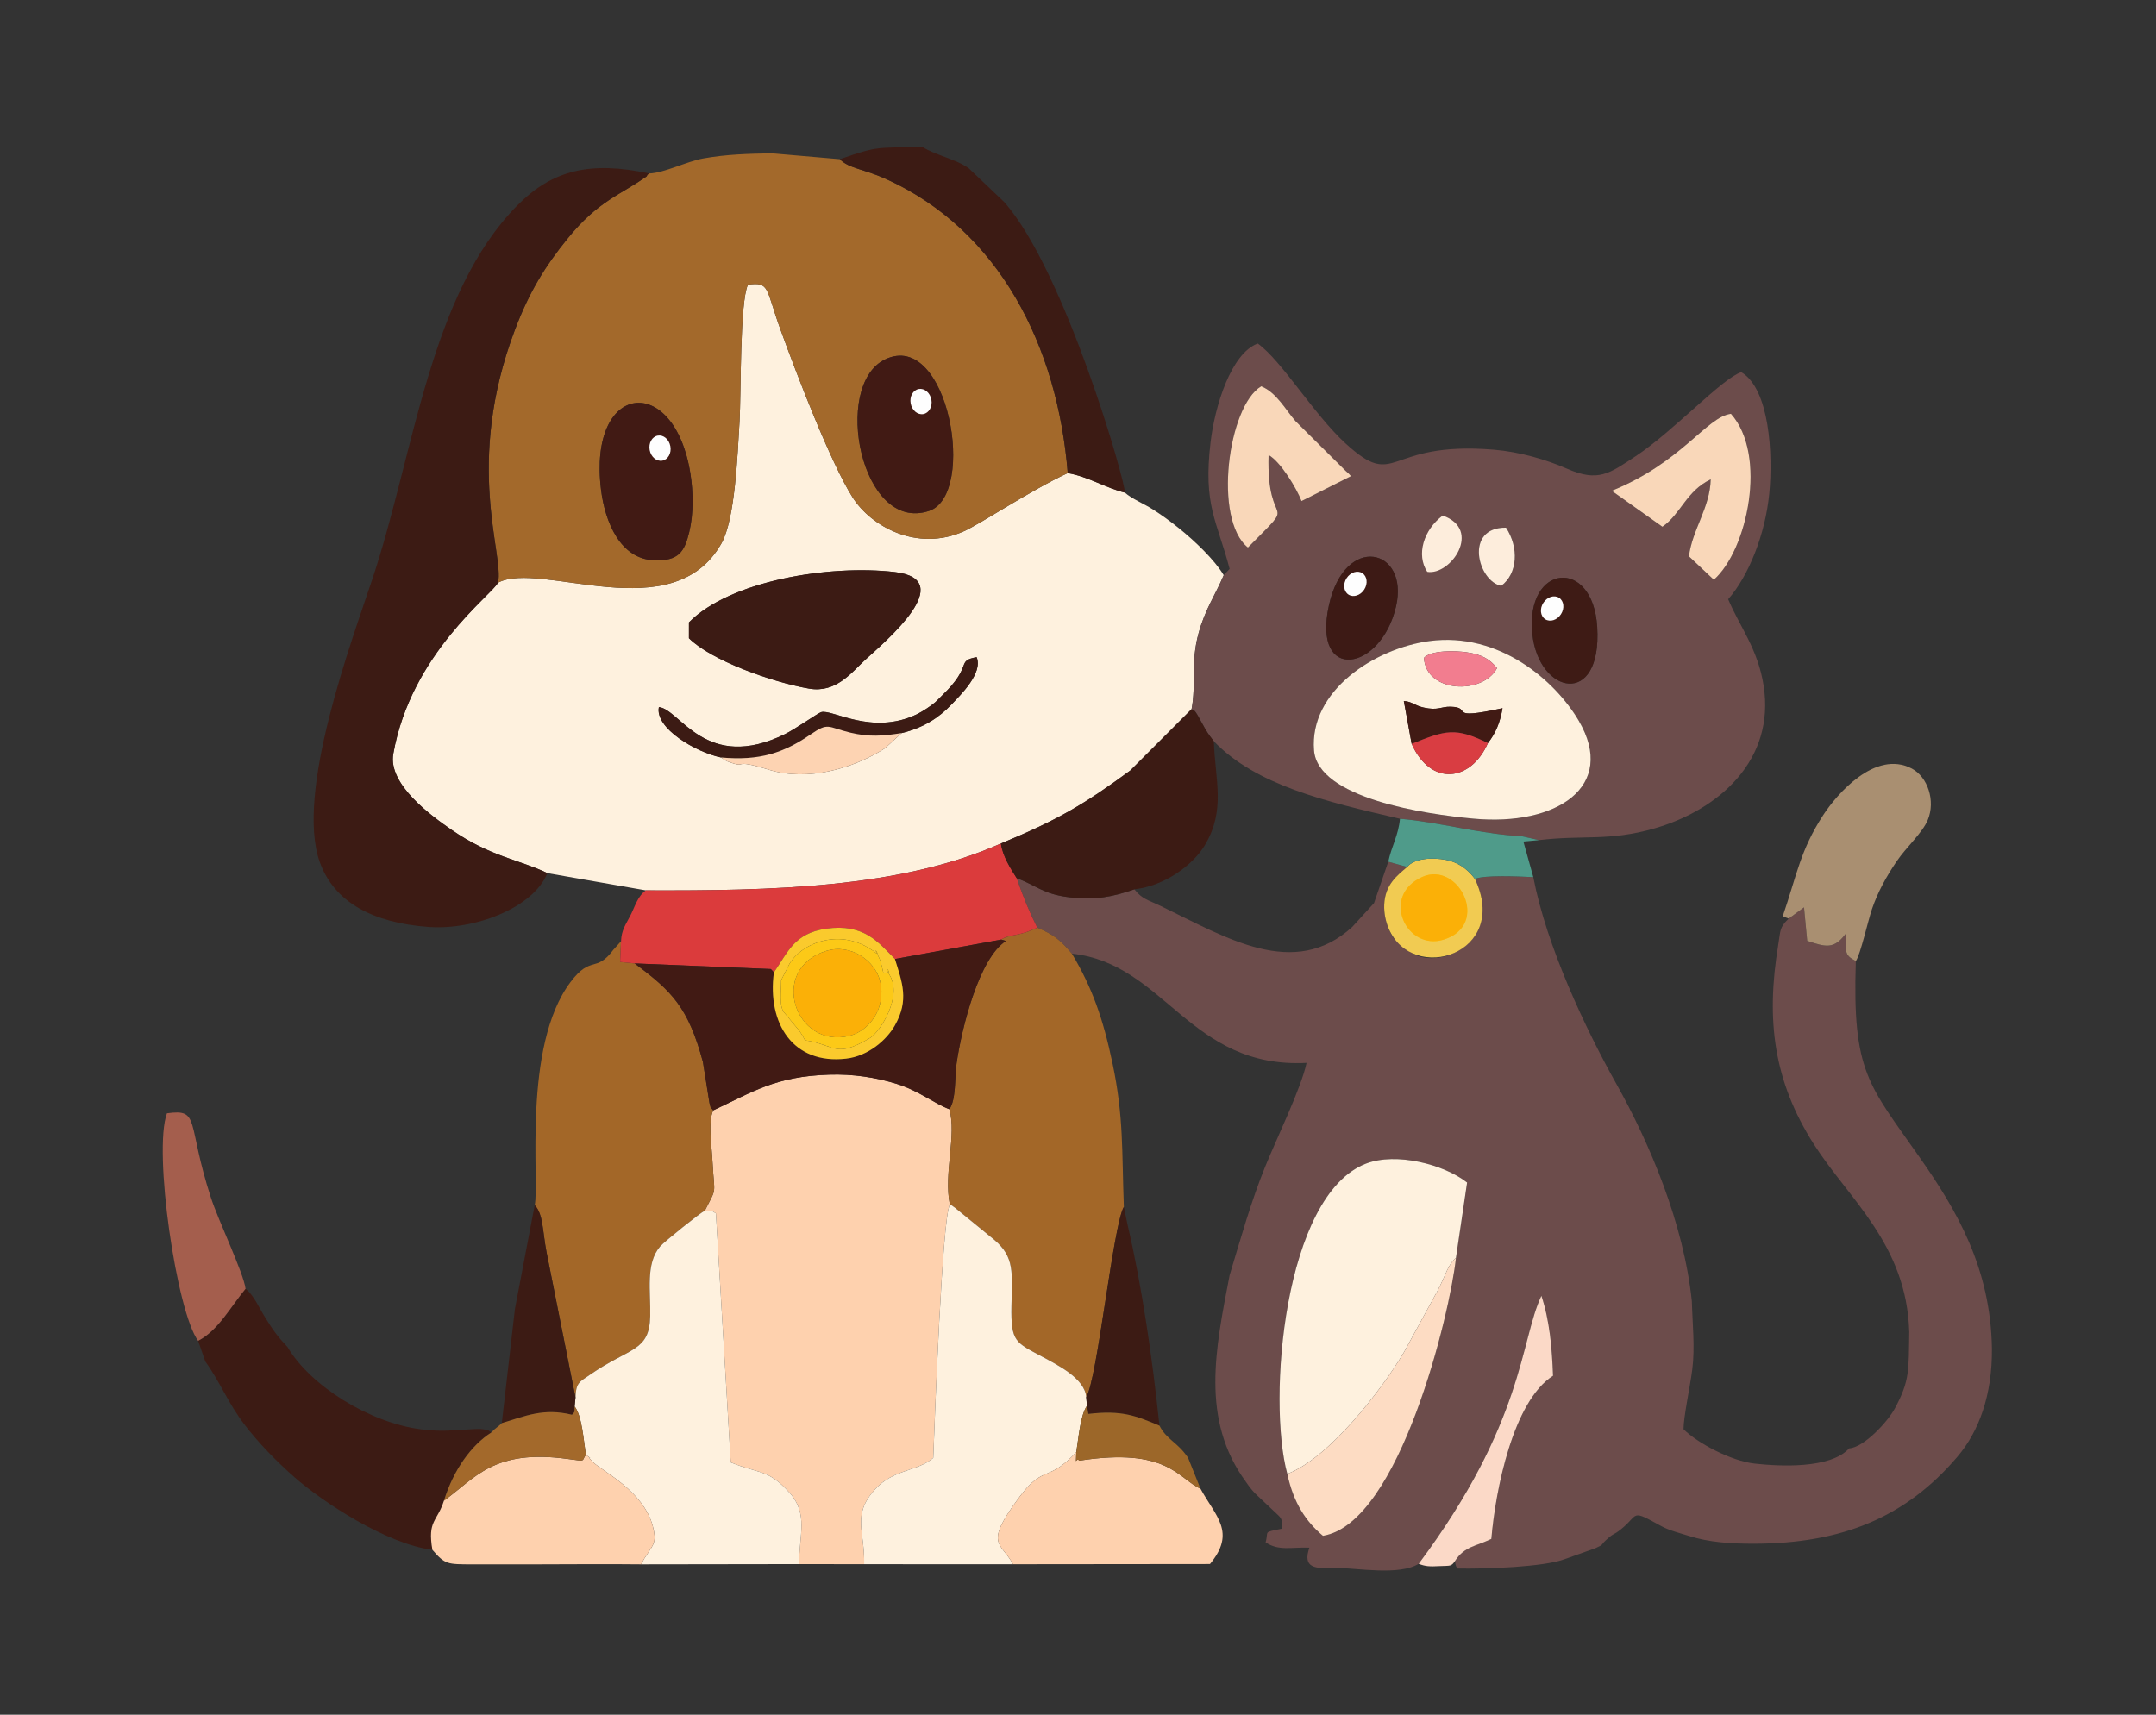
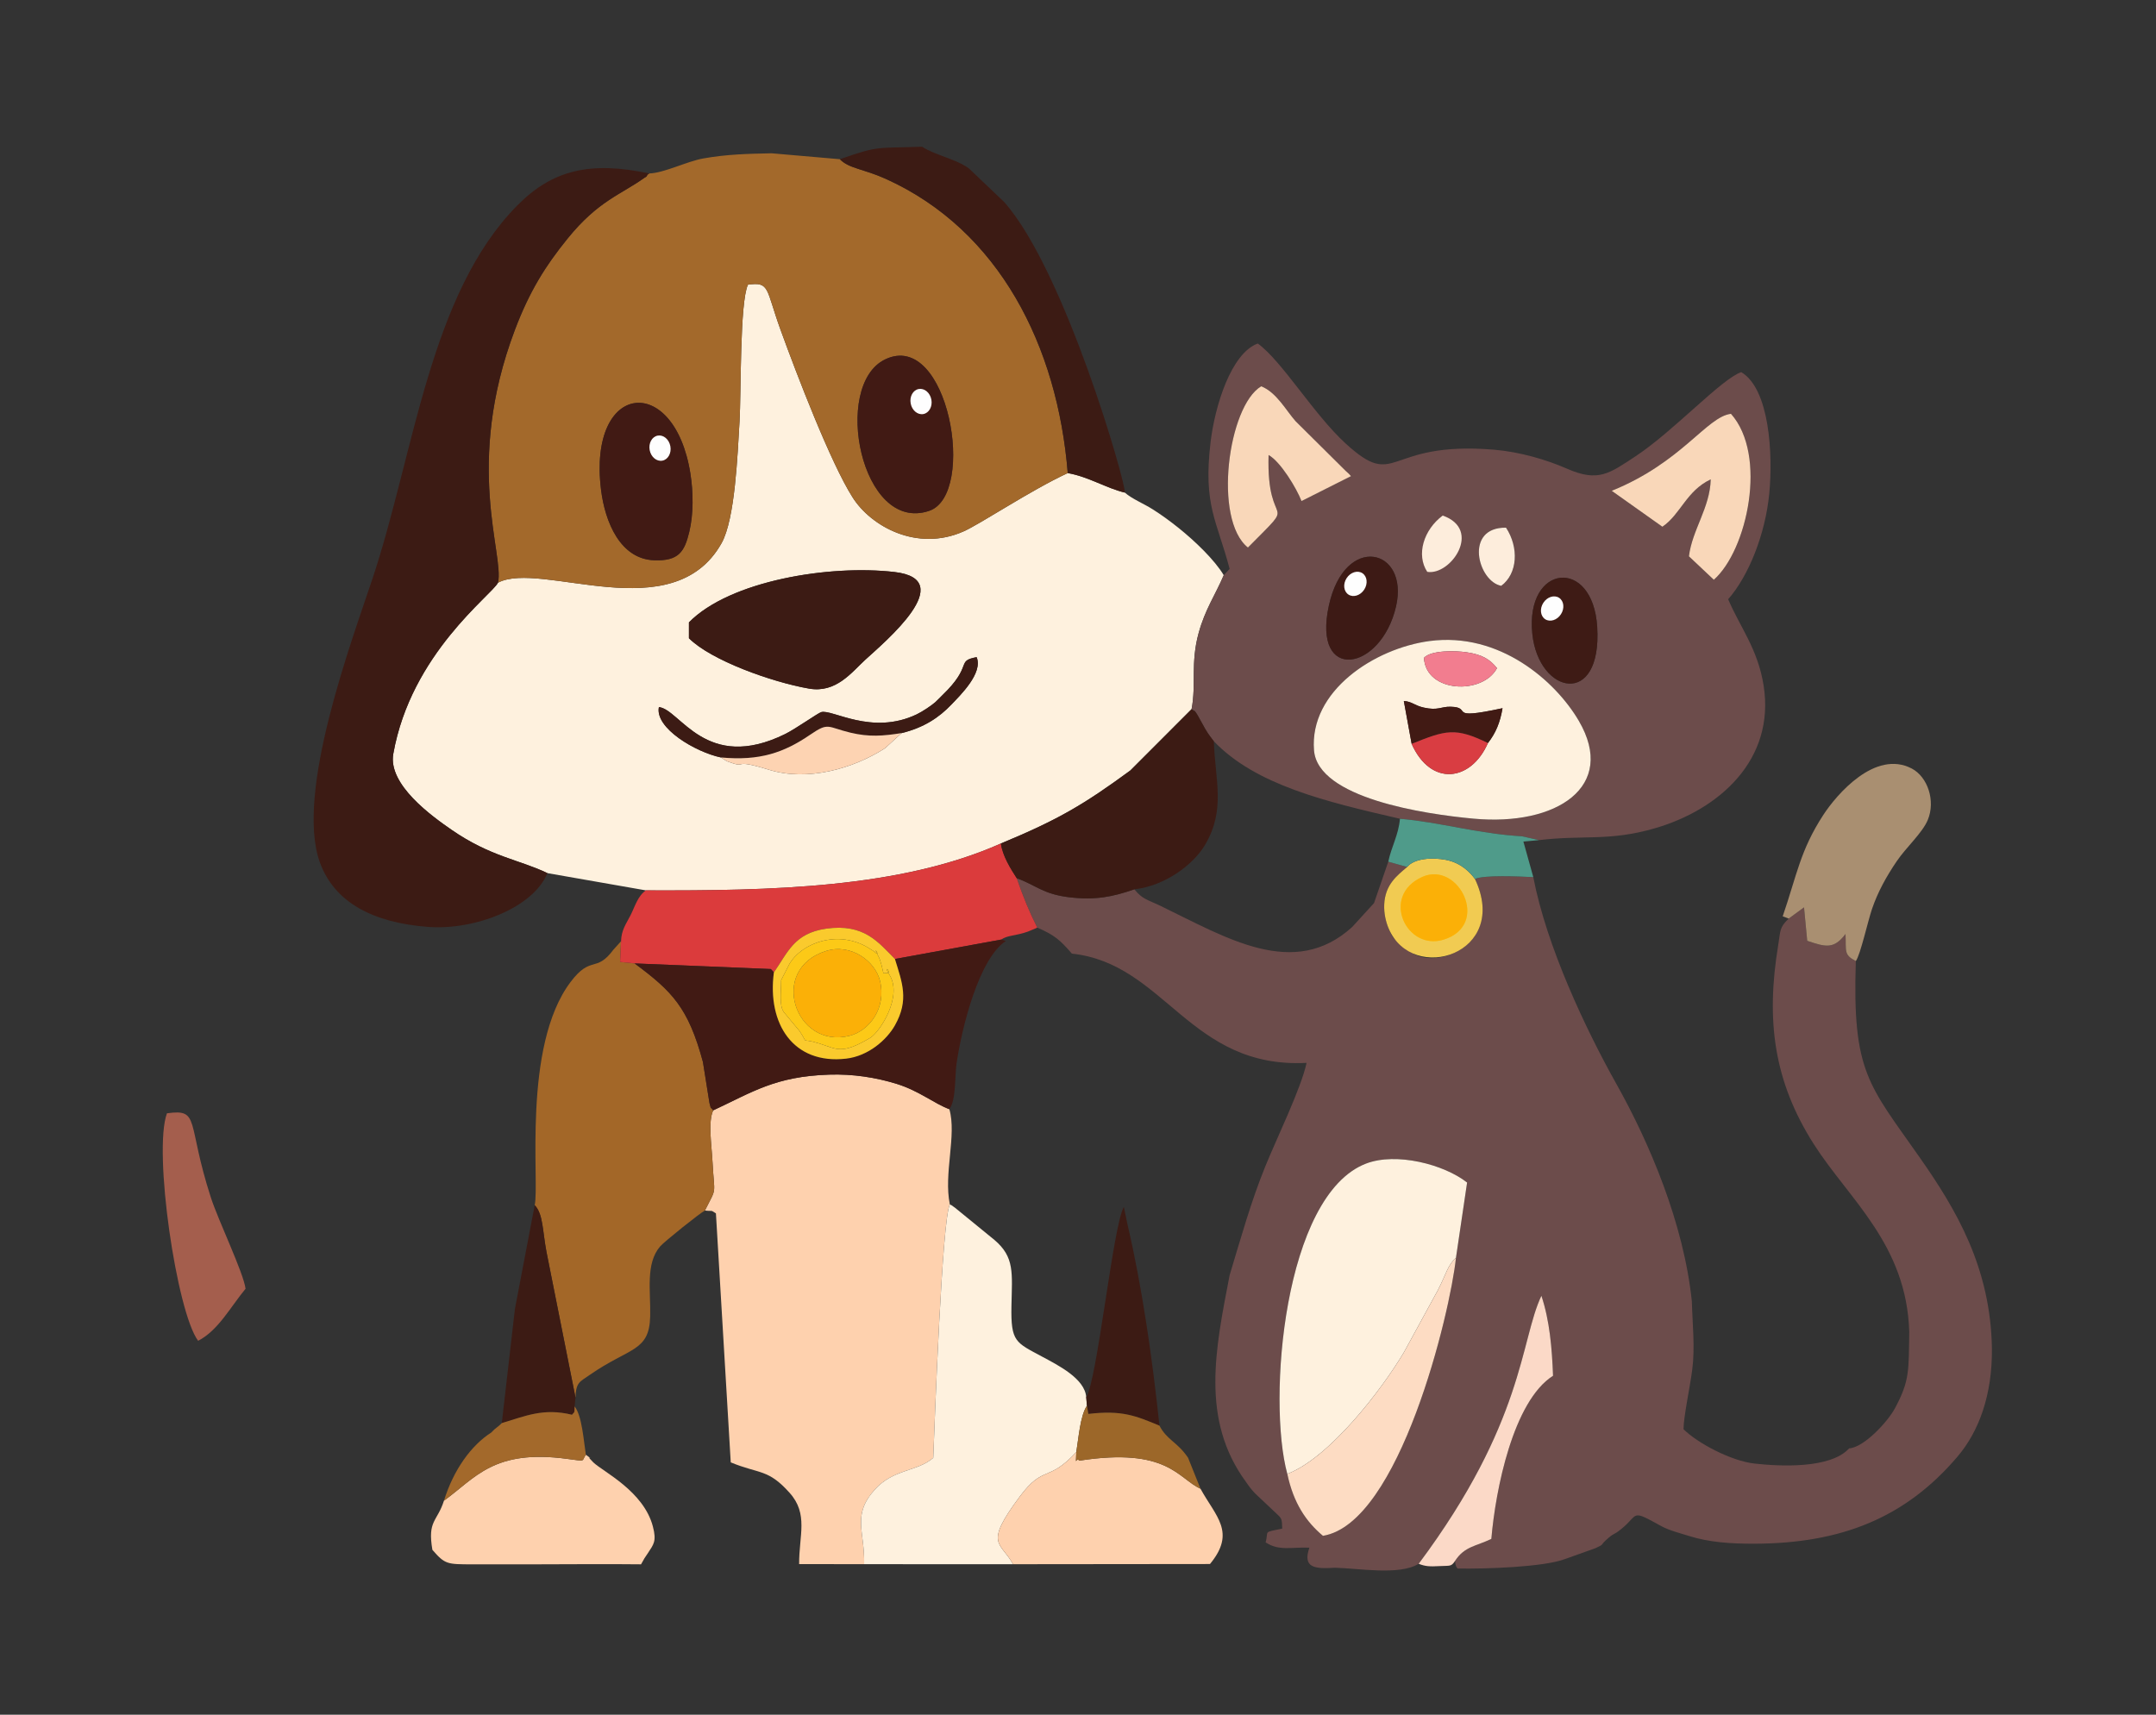
<svg xmlns="http://www.w3.org/2000/svg" xml:space="preserve" width="44mm" height="35mm" version="1.1" style="shape-rendering:geometricPrecision; text-rendering:geometricPrecision; image-rendering:optimizeQuality; fill-rule:evenodd; clip-rule:evenodd" viewBox="0 0 4400 3500">
  <rect x="0" y="0" width="4400" height="3500" fill="#333333" stroke="none" />
  <defs>
    <style type="text/css">
   
    .fil25 {fill:#FEFEFE}
    .fil8 {fill:#A98F71}
    .fil11 {fill:#A45E4D}
    .fil4 {fill:#3C1B14}
    .fil16 {fill:#3D1A15}
    .fil15 {fill:#3E1B15}
    .fil7 {fill:#411A14}
    .fil17 {fill:#4F9B8A}
    .fil0 {fill:#6C4C4B}
    .fil18 {fill:#9C6729}
    .fil5 {fill:#A36728}
    .fil2 {fill:#A3692B}
    .fil22 {fill:#D93D42}
    .fil6 {fill:#DB3B3C}
    .fil12 {fill:#F1CB52}
    .fil23 {fill:#F27D8F}
    .fil10 {fill:#F9D7B9}
    .fil19 {fill:#FACA2D}
    .fil14 {fill:#FBB007}
    .fil13 {fill:#FBD9C7}
    .fil21 {fill:#FCC917}
    .fil20 {fill:#FDD3B2}
    .fil9 {fill:#FDDCC3}
    .fil24 {fill:#FDEDDC}
    .fil3 {fill:#FED1AE}
    .fil1 {fill:#FEF1DE}
   
  </style>
  </defs>
  <g id="Capa_x0020_1">
    <g id="_1802345261936">
      <path class="fil0" d="M2971.36 2567.4c-11.49,111.5 -115.02,542.46 -271.48,567.5 -34.23,-28.57 -60.12,-66.65 -72.7,-126.34 -41.06,-149.97 -7.46,-569.04 160.73,-633.49 61.52,-23.57 158.8,1.48 206.18,38.7l-22.73 153.63zm38.77 -773.22c68.34,144.31 -108.35,201.04 -145.64,132.75 -18.84,-8.27 -20.98,-9.32 -30.55,-31.8 -5.62,-13.2 -9.75,-30.68 -9.01,-48.49 1.71,-41.2 26.19,-59.38 46.8,-76.96l-38.5 -10.78 -29.09 84.45 -44.59 48.86c-118.74,107.87 -256.1,22.2 -391.19,-43.17 -24.65,-11.93 -37.38,-13.4 -53.23,-33.81 -44.03,15.36 -80.13,22.59 -132.75,16.27 -54.21,-6.52 -67.44,-24.44 -107.43,-38.95 13.47,39 25.75,68.9 41.95,100.87 35.71,15.47 46.72,25.49 70.64,53.1 190.2,20.22 240.06,235.17 478.93,223.01 -10.96,51.46 -61.14,154.46 -83.98,210.62 -29.42,72.34 -49.57,145.05 -73.08,222.87 -28.75,149.42 -59.89,294.78 33.41,421.87 4.42,6.02 4.41,6.63 8.61,11.93 2.52,3.18 7.02,8.53 10.12,11.68l43.65 41.13c10.9,10.17 11,10.64 11.56,30.55 -41.04,8.43 -26.85,3.85 -33.9,27.99 27.03,18.22 53.07,9.4 89.35,10.91 -14.39,41.93 11.71,43.44 52.3,40.95 47.57,1 131.33,16.34 170.72,-8.03 215.73,-289.03 207.29,-456.42 250.5,-547.09 17.03,51.12 21.57,107.37 23.77,163.31 -81.26,51.59 -117.42,232.46 -125.92,332.95 -30.4,14.94 -54.61,14.87 -74.09,44.98 0.28,0.66 -0.03,10.28 5.24,15.47 57.01,1.03 175.98,-2.84 219.61,-19.47l61.55 -21.97c18.11,-8.13 10.25,-5.96 21.05,-15.98 18.43,-17.08 13.59,-8.46 31.97,-23.34 36.92,-29.89 17.63,-41.05 81.58,-5.75 16.11,8.9 39.88,14.83 57.31,20.32 40.16,12.65 84.81,15.76 133.78,15.55 175.92,-0.76 306.64,-52.46 413.18,-177.57 43.88,-51.54 71.2,-125.82 70.41,-220.38 -2.48,-166.2 -73.48,-284.8 -146.86,-389.73 -104.71,-149.71 -138.34,-173.85 -130.9,-401.54 -25.27,-13.02 -19.51,-20.05 -21.04,-55.25 -23.9,31.41 -40.32,26.69 -78.19,13.89l-6.51 -68.29 -31.23 22.89c-19.38,18.59 -16.44,23.98 -21.4,54.03 -25.42,153.85 -9.11,278 72.63,406.36 71.63,112.5 189.56,204.53 194.78,383.28 -1.2,79.27 1.08,99.33 -29.16,155.81 -14.83,27.71 -63.31,80.09 -93.47,81.86 -38.49,42.24 -141.97,36.67 -192.5,31.12 -48.83,-5.36 -116.96,-41.87 -145.54,-70.21 0.02,-24.88 13.25,-86.24 17.79,-121.42 5.91,-45.83 0.4,-93.29 -0.8,-139.6 -16.51,-159.28 -86.77,-323.96 -153.66,-443.15 -62.76,-111.85 -142.84,-281.21 -169.9,-422.67 -30.78,-1.49 -100.27,-4.73 -119.08,3.77z" />
      <path class="fil1" d="M1840.07 1496.36l-33.88 30.92c-65.62,42.15 -158.42,68.22 -236.77,43.97 -81.89,-25.35 -38.64,0.29 -86.21,-17.53l-11.95 -7.62c-51.57,-10.88 -135.03,-59.77 -126.6,-102.79 43.2,4.12 95.68,134.87 257.92,54.89 20.84,-10.28 66.27,-42.37 73.12,-44.55 22.01,-7 103.03,48.46 195.1,4.51 11.98,-5.72 30.13,-18 37.96,-24.85 3.93,-3.45 10.22,-10.21 14.04,-13.88 64.32,-61.76 26.97,-69.88 70.32,-78.07 13.61,32.59 -33.95,78.33 -51.56,96.85 -24.84,26.11 -55.92,47.04 -101.49,58.15zm-434.07 -226c83.69,-85.14 286.99,-118.15 419.51,-102.78 132.52,15.36 -19.68,142.47 -59.53,179.02 -27.81,25.5 -59.51,68.57 -114.7,59.01 -76.14,-13.17 -200.58,-57.89 -245.3,-102.87l0.02 -32.38zm-389.68 -80.97c-12.7,25.42 -177.49,144.5 -213.7,349.42 -11.15,63.12 79.37,127.61 118.69,154.84 79.8,55.26 139.05,61.16 195.83,88.56l200.98 35.2c255.15,0.88 518.64,-4.12 724.55,-95.69 118.12,-48.98 170.3,-80.22 264.22,-149.09l124.93 -125.09c9.7,-50.28 -2.43,-94.06 14.32,-155.13 13.47,-49.11 33.97,-77.6 51.3,-118.29 -18.56,-31.27 -59.58,-70.42 -92.16,-96.47 -18.42,-14.71 -34.21,-26.2 -52.54,-37.86 -18.93,-12.04 -42.32,-21.23 -57.21,-34.33 -37.54,-8.84 -74.25,-32.53 -116.47,-39.82 -77.32,35.97 -177.91,103.76 -213.09,119.27 -94.49,41.64 -188.28,-10.13 -226.07,-69.79 -44.95,-70.95 -113.53,-249.77 -147.2,-342.65 -30.19,-83.24 -21.29,-97.71 -66.28,-91.37 -16.89,35.98 -13.75,222.43 -17.17,279.12 -4.06,67.31 -9.05,199.25 -36.7,248.51 -99.54,177.33 -368.45,34.31 -456.23,80.66z" />
      <path class="fil2" d="M1226.63 999.9c-27.32,-221.41 149.58,-239.72 182.32,-33.43 6.15,38.71 6.46,82.81 -2.22,119.02 -9.78,40.79 -21.65,59.84 -71.41,58.15 -69.4,-2.35 -100.55,-77.81 -108.69,-143.74zm579.68 -266.26c128.95,-62.16 188.18,275.97 89.91,309.13 -139.03,46.92 -199,-256.55 -89.91,-309.13zm-481.3 -379.58c-1.46,1.5 -3.69,1.57 -4.55,4.32 -0.85,2.69 -3.43,3.23 -4.61,4.07 -49.78,35.5 -95.09,47.45 -157.53,124.52 -44.98,55.53 -77.49,107.02 -107.56,186.52 -104.11,275.29 -21.24,458.7 -34.44,515.9 87.78,-46.35 356.69,96.67 456.23,-80.66 27.65,-49.26 32.64,-181.2 36.7,-248.51 3.42,-56.69 0.28,-243.14 17.17,-279.12 44.99,-6.34 36.09,8.13 66.28,91.37 33.67,92.88 102.25,271.7 147.2,342.65 37.79,59.66 131.58,111.43 226.07,69.79 35.18,-15.51 135.77,-83.3 213.09,-119.27 -20.75,-258.43 -139.27,-495.37 -370.75,-600.26 -45.97,-20.83 -76.1,-21.32 -94.26,-40.4l-139.32 -12.08c-49.36,1.01 -91.75,2 -139.68,10.57 -33.19,5.93 -79.92,29.73 -110.04,30.59z" />
      <path class="fil0" d="M2681.69 1531.72c-9.91,-121.5 123.65,-208.29 235.59,-223.22 142.9,-19.06 257.31,81.66 304.78,162.85 78.67,134.56 -45.49,215.3 -214.54,199.71 -102.15,-9.42 -317.89,-42.08 -325.83,-139.34zm445.51 -237.92c-14.71,-142.99 123.73,-157.43 132.43,-14 10.04,165.61 -119.69,137.86 -132.43,14zm-278.13 -55.98c-30.66,133.15 -171.55,156.58 -137.11,-1.66 32.42,-148.95 164.46,-117.1 137.11,1.66zm214.68 -42.04c-47.77,-8.93 -76.46,-119.87 9.81,-118.7 26.57,40.61 23.79,93.8 -9.81,118.7zm225.49 -193.95c143.38,-58.12 193.67,-151.14 243.35,-157.19 75.16,84.35 33.37,278.58 -34.99,338.78l-50.8 -47.87c6.54,-53.99 43.06,-99.14 44.46,-157.06 -49.75,23.45 -61.16,71.07 -98.62,96.69l-103.4 -73.35zm-742.46 115.81c-71.38,-56.86 -40.75,-288.93 27.14,-329.15 31.42,12.34 51.19,50.13 70.23,71.35l102.21 101.39c9.32,8.93 4.44,3.34 10.83,10.68l-101.03 50.86c-10.07,-26.22 -43.09,-80.8 -67.22,-93.97 -4.8,161.74 65.87,79.68 -42.16,188.84zm-49.34 56.48c-17.33,40.69 -37.83,69.18 -51.3,118.29 -16.75,61.07 -4.62,104.85 -14.32,155.13 13.38,9.72 1.11,-3.25 11.46,10.93 0.79,1.08 9.23,16.48 10.43,18.75 9.16,17.3 13.6,22.97 23.47,35.81 85.86,89.58 228.3,123.3 379.86,158.22 81.51,6.85 159.17,30.62 249.05,35.74l34.63 7.87c91.64,-10.91 142.8,2.82 235.76,-23.95 133.05,-38.31 246.23,-140.58 222.86,-290.9 -11.74,-75.58 -48.65,-120.36 -72.44,-176.85 41.6,-47.25 75.83,-132.4 83.89,-215.98 7.67,-79.67 0.67,-213.46 -57.21,-247.53 -39.67,13.05 -138.02,120.46 -215.47,171.54 -53.52,35.29 -76.18,53.58 -140.15,25.5 -42.06,-18.47 -96.96,-34.47 -149.09,-38.79 -224.42,-18.63 -195.77,85.31 -303.05,-12.98 -65.02,-59.57 -129.43,-167.86 -178.9,-203.71 -54.37,19.68 -87.59,127.44 -96.34,201.16 -15.39,129.74 12.81,159.62 38.9,258.84l-12.04 12.91z" />
      <path class="fil3" d="M1455.55 2266.47c-10.86,23.24 -3.34,69.44 -1.46,104.96 3.79,71.28 9.81,49.31 -15.46,99.49 17.58,2.07 9.77,-2.17 22.44,5.77l30.26 508.32c59.37,24.37 76.03,12.84 120.19,62.21 38.75,43.33 19.04,86.8 19.37,145.38l132.67 0.2c1.54,-68.2 -25.85,-100.02 22.57,-153.2 37.49,-41.17 86.88,-35.97 118.48,-63.88 2.92,-74.87 18.05,-488.7 33.87,-517.17 -13.08,-62.95 14.37,-141.16 -1,-194.5 -30.25,-11.01 -61.5,-37.33 -107.14,-51.53 -42.8,-13.31 -90.1,-20.6 -138.16,-19.01 -110.06,3.63 -156.12,35.44 -236.63,72.96z" />
      <path class="fil4" d="M1117.14 1782.21c-56.78,-27.4 -116.03,-33.3 -195.83,-88.56 -39.32,-27.23 -129.84,-91.72 -118.69,-154.84 36.21,-204.92 201,-324 213.7,-349.42 13.2,-57.2 -69.67,-240.61 34.44,-515.9 30.07,-79.5 62.58,-130.99 107.56,-186.52 62.44,-77.07 107.75,-89.02 157.53,-124.52 1.18,-0.84 3.76,-1.38 4.61,-4.07 0.86,-2.75 3.09,-2.82 4.55,-4.32 -120.39,-25.61 -197.67,-7.29 -269.3,65.26 -178.97,181.23 -210.18,504.8 -295.32,761.23 -41.72,125.65 -158.54,437.22 -107.79,579.11 29.94,83.69 110.63,123.84 220.72,132.32 95.19,7.32 215.11,-38.98 243.82,-109.77z" />
-       <path class="fil5" d="M2043.19 1917.88l9.68 2.78c-54.94,35.96 -89.81,176.15 -100.59,249.26 -4.15,28.1 -0.65,74.89 -14.8,94.13 15.37,53.34 -12.08,131.55 1,194.5 4.04,2.18 -0.17,-1.31 10.49,6.65l80.51 65.75c41.47,35.26 36.04,67.14 34.7,134.54 -1.46,74.13 8.58,74.48 63.11,103.94 31.29,16.9 86.75,44.37 89.48,82.4 22.57,-34.61 54.88,-351.48 76.8,-388.29 -4.22,-116.09 -0.22,-183.78 -22.99,-292.33 -19.45,-92.8 -41.71,-155.11 -83.04,-224.69 -23.92,-27.61 -34.93,-37.63 -70.64,-53.1 -1.52,0.75 -3.61,1.68 -4.61,2.1l-14.63 6.07c-25.13,8.98 -41.46,7.09 -54.47,16.29z" />
      <path class="fil5" d="M1091.21 2460.01c17.43,17.76 15.85,52.38 24.14,95.75l59.14 296.93c0.92,-31.09 8.47,-31.95 28.87,-46.15 81.77,-56.89 121.89,-46.84 123.58,-119.99 1.18,-50.98 -9.92,-107.24 20.23,-142.35 8.64,-10.05 82.23,-68.86 91.46,-73.28 25.27,-50.18 19.25,-28.21 15.46,-99.49 -1.88,-35.52 -9.4,-81.72 1.46,-104.96 -9.05,-11.53 -2.23,3.24 -7.66,-15.15l-13.35 -83.76c-30.05,-111.45 -63.16,-144.3 -139.42,-201.02l-29.62 -3.04 1.94 -42.3 -15.61 17.34c-35.95,48.34 -45.31,10.19 -87.42,65.96 -99.33,131.53 -62.78,411.68 -73.2,455.51z" />
-       <path class="fil1" d="M1174.49 2852.69l-1.83 18.09c15.28,19.12 18.55,71 22.98,98.67 21.1,15.5 -2.58,-2.45 11.68,11.81 1,0.99 2.53,2.75 3.64,3.82 19.94,19.11 102.41,58.34 121.43,130.66 8.04,30.61 1.42,36.54 -10.18,54.53 -1.29,2 -5.71,8.37 -6.91,10.3l-7.05 12.5 322.64 -0.47c-0.33,-58.58 19.38,-102.05 -19.37,-145.38 -44.16,-49.37 -60.82,-37.84 -120.19,-62.21l-30.26 -508.32c-12.67,-7.94 -4.86,-3.7 -22.44,-5.77 -9.23,4.42 -82.82,63.23 -91.46,73.28 -30.15,35.11 -19.05,91.37 -20.23,142.35 -1.69,73.15 -41.81,63.1 -123.58,119.99 -20.4,14.2 -27.95,15.06 -28.87,46.15z" />
      <path class="fil1" d="M1763.56 3192.8l303.93 0.07c-25.35,-46.42 -60.9,-38.24 13.91,-138.38 48.91,-65.46 56.82,-27.56 115.12,-90.52 4.48,-26.8 7.94,-74.76 21.72,-94.52l-1.47 -17.62c-2.73,-38.03 -58.19,-65.5 -89.48,-82.4 -54.53,-29.46 -64.57,-29.81 -63.11,-103.94 1.34,-67.4 6.77,-99.28 -34.7,-134.54l-80.51 -65.75c-10.66,-7.96 -6.45,-4.47 -10.49,-6.65 -15.82,28.47 -30.95,442.3 -33.87,517.17 -31.6,27.91 -80.99,22.71 -118.48,63.88 -48.42,53.18 -21.03,85 -22.57,153.2z" />
      <path class="fil1" d="M2627.18 3008.56c84.79,-32.34 190.88,-168.98 237.97,-248.26l69.02 -126.32c18.84,-36.7 19.98,-51.04 37.19,-66.58l22.73 -153.63c-47.38,-37.22 -144.66,-62.27 -206.18,-38.7 -168.19,64.45 -201.79,483.52 -160.73,633.49z" />
      <path class="fil1" d="M3036.58 1516.71c-34.36,78.45 -116.33,89.77 -155.66,1.67l-15.97 -87.51c16.78,1.07 21.45,9.17 40.75,13.47 29.23,6.52 34.98,-2.15 54.36,-1.77 47.86,0.95 -11.45,28.53 106.32,2.99 -5.06,29.69 -13.85,50.7 -29.8,71.15zm-43.17 -185.23c31.43,4.65 46.99,14.15 61.68,32.3 -29.12,55.03 -145.15,50.81 -149.05,-21 14.23,-15.62 63.19,-14.87 87.37,-11.3zm-311.72 200.24c7.94,97.26 223.68,129.92 325.83,139.34 169.05,15.59 293.21,-65.15 214.54,-199.71 -47.47,-81.19 -161.88,-181.91 -304.78,-162.85 -111.94,14.93 -245.5,101.72 -235.59,223.22z" />
      <path class="fil6" d="M1318.12 1817.41c-16.94,11.86 -22.2,32.91 -31.21,50.58 -9.83,19.27 -18.6,29.99 -19.47,53.21l-1.94 42.3 29.62 3.04 278.04 11.46 6.18 6.87c28.41,-40.58 41.22,-79.84 106.3,-89.22 78.09,-11.25 107.02,28.12 140.74,61.82l216.81 -39.59c13.01,-9.2 29.34,-7.31 54.47,-16.29l14.63 -6.07c1,-0.42 3.09,-1.35 4.61,-2.1 -16.2,-31.97 -28.48,-61.87 -41.95,-100.87 -12.11,-18.81 -29.06,-45.55 -32.28,-70.83 -205.91,91.57 -469.4,96.57 -724.55,95.69z" />
-       <path class="fil4" d="M404.33 2736.83l14.68 42.25c28.94,39.76 46.73,85.29 79.61,128.34 28.32,37.06 64.14,74.13 102.1,107.64 56.74,50.08 187.62,136.61 281.71,148.44 -10.3,-60.34 9.75,-56.92 23.62,-100.31 19.57,-63.15 55.59,-112.99 96.55,-139.16 -8.65,-5.36 -1.64,-4.16 -17.37,-6.74 -6.53,-1.07 -13.63,-0.36 -20.39,-0.08 -38.56,1.61 -59.57,6.07 -105.03,0.39 -106.07,-13.28 -226.99,-89.65 -272.87,-167.85 -20.37,-21.62 -28.77,-33.2 -45.58,-60.2 -13.87,-22.26 -23.49,-45.9 -40.21,-58.96 -30.92,37.3 -55.75,85.14 -96.82,106.24z" />
      <path class="fil7" d="M1826.38 1957.47c14.73,47.9 29.28,83.55 0.03,135.41 -16.88,29.92 -54.44,62.82 -99.68,68.01 -108.02,12.41 -161.24,-71.33 -147.39,-176.02l-6.18 -6.87 -278.04 -11.46c76.26,56.72 109.37,89.57 139.42,201.02l13.35 83.76c5.43,18.39 -1.39,3.62 7.66,15.15 80.51,-37.52 126.57,-69.33 236.63,-72.96 48.06,-1.59 95.36,5.7 138.16,19.01 45.64,14.2 76.89,40.52 107.14,51.53 14.15,-19.24 10.65,-66.03 14.8,-94.13 10.78,-73.11 45.65,-213.3 100.59,-249.26l-9.68 -2.78 -216.81 39.59z" />
      <path class="fil4" d="M2042.67 1721.72c3.22,25.28 20.17,52.02 32.28,70.83 39.99,14.51 53.22,32.43 107.43,38.95 52.62,6.32 88.72,-0.91 132.75,-16.27 61.38,-6.78 119.52,-49.23 143.97,-90.41 42.62,-71.74 20.91,-131.5 18.08,-211.79 -9.87,-12.84 -14.31,-18.51 -23.47,-35.81 -1.2,-2.27 -9.64,-17.67 -10.43,-18.75 -10.35,-14.18 1.92,-1.21 -11.46,-10.93l-124.93 125.09c-93.92,68.87 -146.1,100.11 -264.22,149.09z" />
      <path class="fil3" d="M2067.49 3192.87l401.86 -0.41c53.9,-65.14 11.61,-96.97 -19.39,-153.75 -45.64,-20.4 -66.84,-85.19 -246.91,-57.3 -8.48,-8.33 -7.54,16.09 -6.53,-17.44 -58.3,62.96 -66.21,25.06 -115.12,90.52 -74.81,100.14 -39.26,91.96 -13.91,138.38z" />
      <path class="fil3" d="M906.05 3063.19c-13.87,43.39 -33.92,39.97 -23.62,100.31 25.96,29.99 30.04,29.44 81.97,29.64 39.66,0.16 79.37,-0.02 119.02,-0.02 74.84,-0.01 150.05,-0.93 224.83,-0.05l7.05 -12.5c1.2,-1.93 5.62,-8.3 6.91,-10.3 11.6,-17.99 18.22,-23.92 10.18,-54.53 -19.02,-72.32 -101.49,-111.55 -121.43,-130.66 -1.11,-1.07 -2.64,-2.83 -3.64,-3.82 -14.26,-14.26 9.42,3.69 -11.68,-11.81 -9.65,13.05 2.75,13.99 -37.37,8.49 -150.74,-20.66 -188.01,38.9 -252.22,85.25z" />
      <path class="fil4" d="M1406 1270.36l-0.02 32.38c44.72,44.98 169.16,89.7 245.3,102.87 55.19,9.56 86.89,-33.51 114.7,-59.01 39.85,-36.55 192.05,-163.66 59.53,-179.02 -132.52,-15.37 -335.82,17.64 -419.51,102.78z" />
      <path class="fil4" d="M1714.05 324.98c18.16,19.08 48.29,19.57 94.26,40.4 231.48,104.89 350,341.83 370.75,600.26 42.22,7.29 78.93,30.98 116.47,39.82 3.52,-14.99 -121.85,-453.47 -246.41,-593.35l-71.72 -68.27c-27.06,-19.72 -66.96,-26.18 -95.71,-44.36 -92.22,3.53 -86.44,-3.19 -167.64,25.5z" />
      <path class="fil8" d="M3650.44 1875l31.23 -22.89 6.51 68.29c37.87,12.8 54.29,17.52 78.19,-13.89 1.53,35.2 -4.23,42.23 21.04,55.25 9.47,-13.3 24.49,-81.41 33.04,-106.47 11.96,-35.06 29.44,-66.4 50.39,-97.31 19.19,-28.31 52.22,-57.65 63.35,-84.23 16.41,-39.22 -0.33,-88.07 -32.55,-104.98 -74.88,-39.3 -153.8,53.41 -180.84,95.03 -46.72,71.88 -53.55,121.62 -82.62,206.59l12.26 4.61z" />
      <path class="fil9" d="M2627.18 3008.56c12.58,59.69 38.47,97.77 72.7,126.34 156.46,-25.04 259.99,-456 271.48,-567.5 -17.21,15.54 -18.35,29.88 -37.19,66.58l-69.02 126.32c-47.09,79.28 -153.18,215.92 -237.97,248.26z" />
      <path class="fil7" d="M1806.31 733.64c-109.09,52.58 -49.12,356.05 89.91,309.13 98.27,-33.16 39.04,-371.29 -89.91,-309.13z" />
      <path class="fil7" d="M1226.63 999.9c8.14,65.93 39.29,141.39 108.69,143.74 49.76,1.69 61.63,-17.36 71.41,-58.15 8.68,-36.21 8.37,-80.31 2.22,-119.02 -32.74,-206.29 -209.64,-187.98 -182.32,33.43z" />
      <path class="fil10" d="M3289.24 1001.83l103.4 73.35c37.46,-25.62 48.87,-73.24 98.62,-96.69 -1.4,57.92 -37.92,103.07 -44.46,157.06l50.8 47.87c68.36,-60.2 110.15,-254.43 34.99,-338.78 -49.68,6.05 -99.97,99.07 -243.35,157.19z" />
      <path class="fil11" d="M404.33 2736.83c41.07,-21.1 65.9,-68.94 96.82,-106.24 -4.29,-33.02 -55.38,-138.49 -70.88,-186.41 -49.89,-154.19 -20.91,-181.29 -89.56,-171.71 -28.55,77.24 19.97,406.2 63.62,464.36z" />
      <path class="fil10" d="M2546.78 1117.64c108.03,-109.16 37.36,-27.1 42.16,-188.84 24.13,13.17 57.15,67.75 67.22,93.97l101.03 -50.86c-6.39,-7.34 -1.51,-1.75 -10.83,-10.68l-102.21 -101.39c-19.04,-21.22 -38.81,-59.01 -70.23,-71.35 -67.89,40.22 -98.52,272.29 -27.14,329.15z" />
      <path class="fil4" d="M1050.84 2671.98l-26.77 232.84c47.88,-14.23 84.8,-31.36 143.33,-17.03 4.84,-6.85 5.09,-1.14 5.26,-17.01l1.83 -18.09 -59.14 -296.93c-8.29,-43.37 -6.71,-77.99 -24.14,-95.75l-40.37 211.97z" />
      <path class="fil4" d="M2216.77 2851.83l1.47 17.62 2.87 16.62c68.82,-8.05 96.68,3.81 145.16,23.99 -14.83,-139.65 -35.28,-282.24 -65.15,-410.34l-7.55 -36.18c-21.92,36.81 -54.23,353.68 -76.8,388.29z" />
      <path class="fil12" d="M2871.73 1769.68c-20.61,17.58 -45.09,35.76 -46.8,76.96 -0.74,17.81 3.39,35.29 9.01,48.49 49.18,115.51 248.48,51.71 176.19,-100.95 -8.91,-12.13 -27.13,-32.65 -59.12,-39.01 -26.93,-5.35 -64.73,-3.5 -79.28,14.51z" />
      <path class="fil13" d="M2895.23 3192c14.12,5.55 22.72,5.75 42.88,4.69 21.68,-1.14 23.41,1.41 31.38,-10.54 19.48,-30.11 43.69,-30.04 74.09,-44.98 8.5,-100.49 44.66,-281.36 125.92,-332.95 -2.2,-55.94 -6.74,-112.19 -23.77,-163.31 -43.21,90.67 -34.77,258.06 -250.5,547.09z" />
      <path class="fil14" d="M1686.08 1941.02c-118.76,36.86 -63.61,201.2 47.69,173.22 39.82,-10.01 75.89,-56.09 62.09,-112.37 -9.74,-39.73 -58.8,-76.68 -109.78,-60.85z" />
      <path class="fil15" d="M3127.2 1293.8c12.74,123.86 142.47,151.61 132.43,-14 -8.7,-143.43 -147.14,-128.99 -132.43,14z" />
      <path class="fil16" d="M2849.07 1237.82c27.35,-118.76 -104.69,-150.61 -137.11,-1.66 -34.44,158.24 106.45,134.81 137.11,1.66z" />
      <path class="fil17" d="M2833.23 1758.9l38.5 10.78c14.55,-18.01 52.35,-19.86 79.28,-14.51 31.99,6.36 50.21,26.88 59.12,39.01 18.81,-8.5 88.3,-5.26 119.08,-3.77l-20.25 -72.62 31.76 -2.93 -34.63 -7.87c-89.88,-5.12 -167.54,-28.89 -249.05,-35.74 -2.95,33.61 -17.56,57.03 -23.81,87.65z" />
      <path class="fil2" d="M1024.07 2904.82c-8.87,9.2 -12.26,8.99 -21.47,19.21 -40.96,26.17 -76.98,76.01 -96.55,139.16 64.21,-46.35 101.48,-105.91 252.22,-85.25 40.12,5.5 27.72,4.56 37.37,-8.49 -4.43,-27.67 -7.7,-79.55 -22.98,-98.67 -0.17,15.87 -0.42,10.16 -5.26,17.01 -58.53,-14.33 -95.45,2.8 -143.33,17.03z" />
      <path class="fil4" d="M1471.26 1546.1c79.2,7.44 128.7,-9.84 182.06,-46.31 38.4,-26.25 34.16,-15.84 82.17,-4.28 38.11,9.17 66.81,6.85 104.58,0.85 45.57,-11.11 76.65,-32.04 101.49,-58.15 17.61,-18.52 65.17,-64.26 51.56,-96.85 -43.35,8.19 -6,16.31 -70.32,78.07 -3.82,3.67 -10.11,10.43 -14.04,13.88 -7.83,6.85 -25.98,19.13 -37.96,24.85 -92.07,43.95 -173.09,-11.51 -195.1,-4.51 -6.85,2.18 -52.28,34.27 -73.12,44.55 -162.24,79.98 -214.72,-50.77 -257.92,-54.89 -8.43,43.02 75.03,91.91 126.6,102.79z" />
      <path class="fil18" d="M2196.52 2963.97c-1.01,33.53 -1.95,9.11 6.53,17.44 180.07,-27.89 201.27,36.9 246.91,57.3l-25.32 -63.12c-22.06,-32.72 -43.04,-35.88 -58.37,-65.53 -48.48,-20.18 -76.34,-32.04 -145.16,-23.99l-2.87 -16.62c-13.78,19.76 -17.24,67.72 -21.72,94.52z" />
      <path class="fil19" d="M1608.51 1972.57c21.11,-44.96 101.32,-79.71 168.8,-34.7 1.1,0.73 2.98,1.73 4,2.51 0.99,0.74 2.75,1.84 3.65,2.66 15.59,14.11 -8.14,-20.86 8.54,10.65 4.01,7.56 7.6,24.72 9.47,32.88l4.83 -0.3c16.6,1.88 -8.24,-21.59 7.29,3.2 27.97,44.62 -19.75,117.5 -39.28,129.08 -58.96,34.98 -68.2,22.44 -104.28,11.26 -41.55,-12.88 -19.4,4.78 -39.88,-25.41l-32.08 -38.51c-9.73,-14.09 -5.35,-41.07 -5.35,-65.33l14.29 -27.99zm-29.17 12.3c-13.85,104.69 39.37,188.43 147.39,176.02 45.24,-5.19 82.8,-38.09 99.68,-68.01 29.25,-51.86 14.7,-87.51 -0.03,-135.41 -33.72,-33.7 -62.65,-73.07 -140.74,-61.82 -65.08,9.38 -77.89,48.64 -106.3,89.22z" />
      <path class="fil20" d="M1471.26 1546.1l11.95 7.62c47.57,17.82 4.32,-7.82 86.21,17.53 78.35,24.25 171.15,-1.82 236.77,-43.97l33.88 -30.92c-37.77,6 -66.47,8.32 -104.58,-0.85 -48.01,-11.56 -43.77,-21.97 -82.17,4.28 -53.36,36.47 -102.86,53.75 -182.06,46.31z" />
      <path class="fil21" d="M2902.73 1789.86c73.8,-32.97 140.08,97.82 43.8,128.01 -76.58,24.02 -130,-89.51 -43.8,-128.01z" />
      <path class="fil14" d="M2902.73 1789.86c-86.2,38.5 -32.78,152.03 43.8,128.01 96.28,-30.19 30,-160.98 -43.8,-128.01z" />
      <path class="fil21" d="M1686.08 1941.02c50.98,-15.83 100.04,21.12 109.78,60.85 13.8,56.28 -22.27,102.36 -62.09,112.37 -111.3,27.98 -166.45,-136.36 -47.69,-173.22zm-91.86 59.54c0,24.26 -4.38,51.24 5.35,65.33l32.08 38.51c20.48,30.19 -1.67,12.53 39.88,25.41 36.08,11.18 45.32,23.72 104.28,-11.26 19.53,-11.58 67.25,-84.46 39.28,-129.08 -15.53,-24.79 9.31,-1.32 -7.29,-3.2l-4.83 0.3c-1.87,-8.16 -5.46,-25.32 -9.47,-32.88 -16.68,-31.51 7.05,3.46 -8.54,-10.65 -0.9,-0.82 -2.66,-1.92 -3.65,-2.66 -1.02,-0.78 -2.9,-1.78 -4,-2.51 -67.48,-45.01 -147.69,-10.26 -168.8,34.7l-14.29 27.99z" />
      <path class="fil7" d="M2880.92 1518.38c69.92,-28.23 89.15,-34.15 155.66,-1.67 15.95,-20.45 24.74,-41.46 29.8,-71.15 -117.77,25.54 -58.46,-2.04 -106.32,-2.99 -19.38,-0.38 -25.13,8.29 -54.36,1.77 -19.3,-4.3 -23.97,-12.4 -40.75,-13.47l15.97 87.51z" />
      <path class="fil22" d="M2880.92 1518.38c39.33,88.1 121.3,76.78 155.66,-1.67 -66.51,-32.48 -85.74,-26.56 -155.66,1.67z" />
      <path class="fil23" d="M2906.04 1342.78c3.9,71.81 119.93,76.03 149.05,21 -14.69,-18.15 -30.25,-27.65 -61.68,-32.3 -24.18,-3.57 -73.14,-4.32 -87.37,11.3z" />
      <path class="fil24" d="M3063.75 1195.78c33.6,-24.9 36.38,-78.09 9.81,-118.7 -86.27,-1.17 -57.58,109.77 -9.81,118.7z" />
      <path class="fil24" d="M2912.76 1167.24c-23.01,-34.92 -7.37,-85.83 31.52,-114.86 81.43,28.51 16.41,122.87 -31.52,114.86z" />
      <circle class="fil25" transform="matrix(0.228 -0.042 0.051 0.276 1346.97 914.732)" r="92.6" />
      <circle class="fil25" transform="matrix(0.228 -0.042 0.051 0.276 1879.65 819.606)" r="92.6" />
      <circle class="fil25" transform="matrix(0.194 0.126 -0.153 0.236 2766.16 1191.8)" r="92.6" />
      <circle class="fil25" transform="matrix(0.194 0.126 -0.153 0.236 3167.64 1242.1)" r="92.6" />
    </g>
  </g>
</svg>